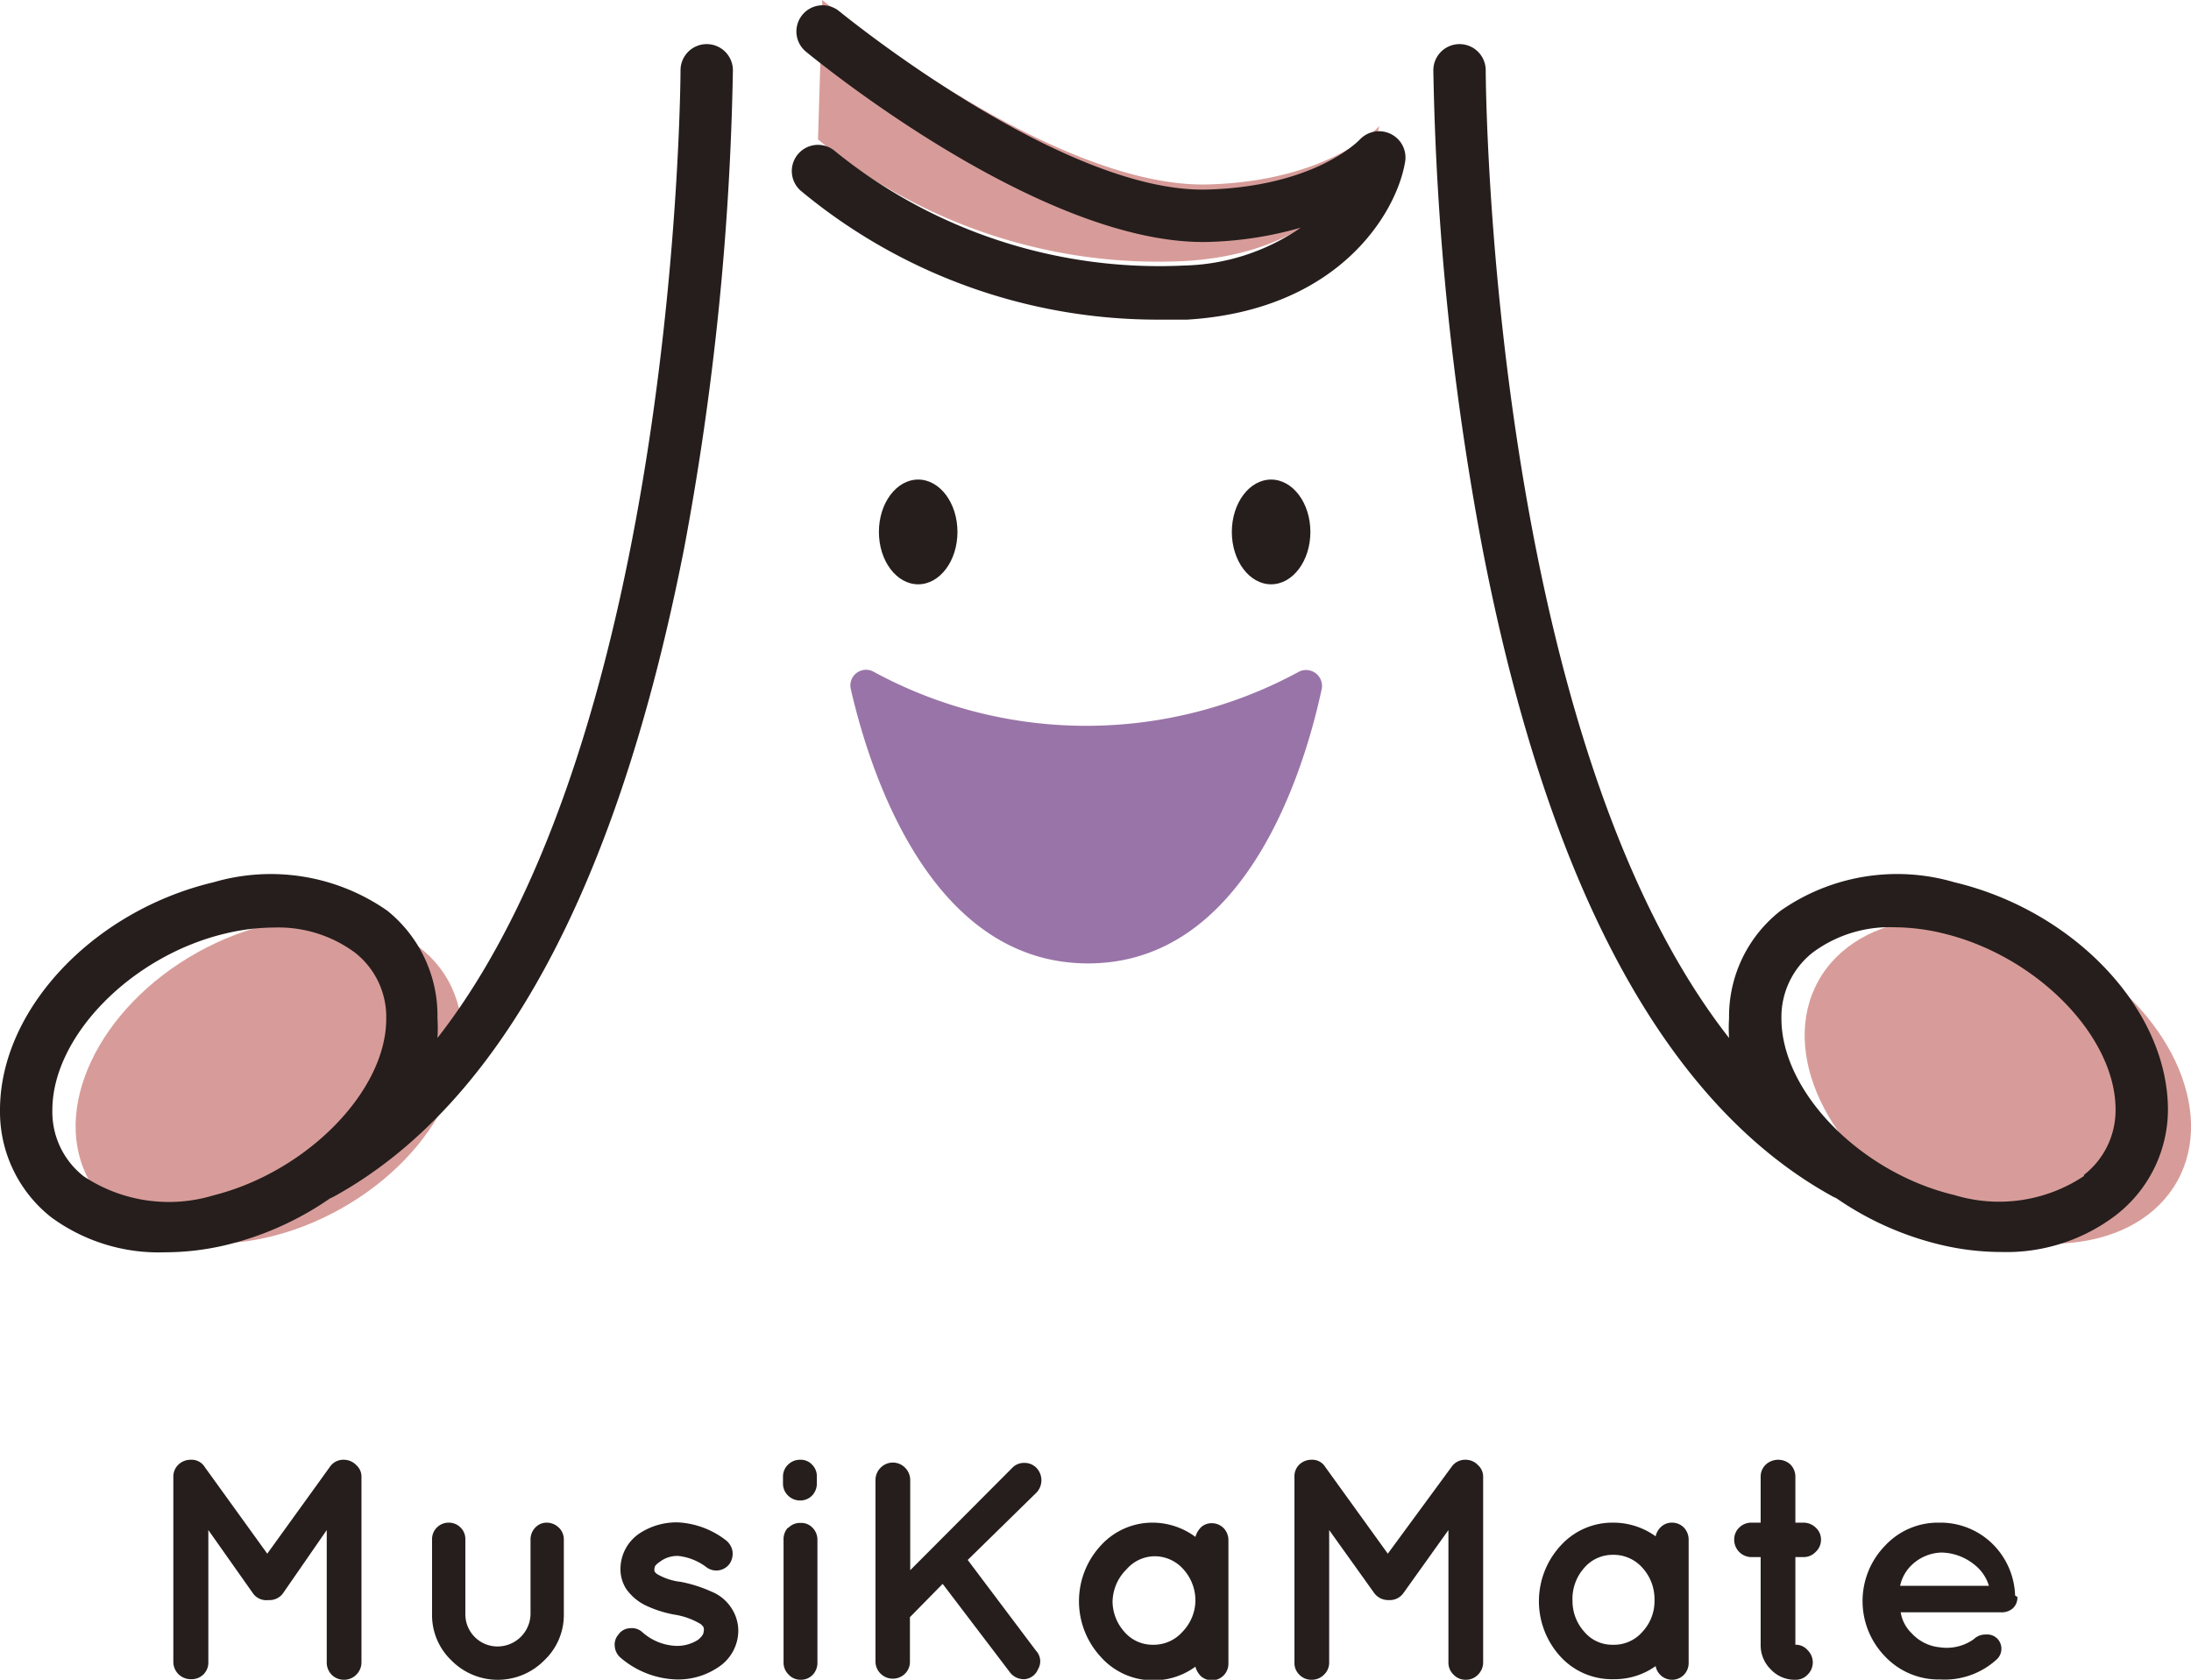
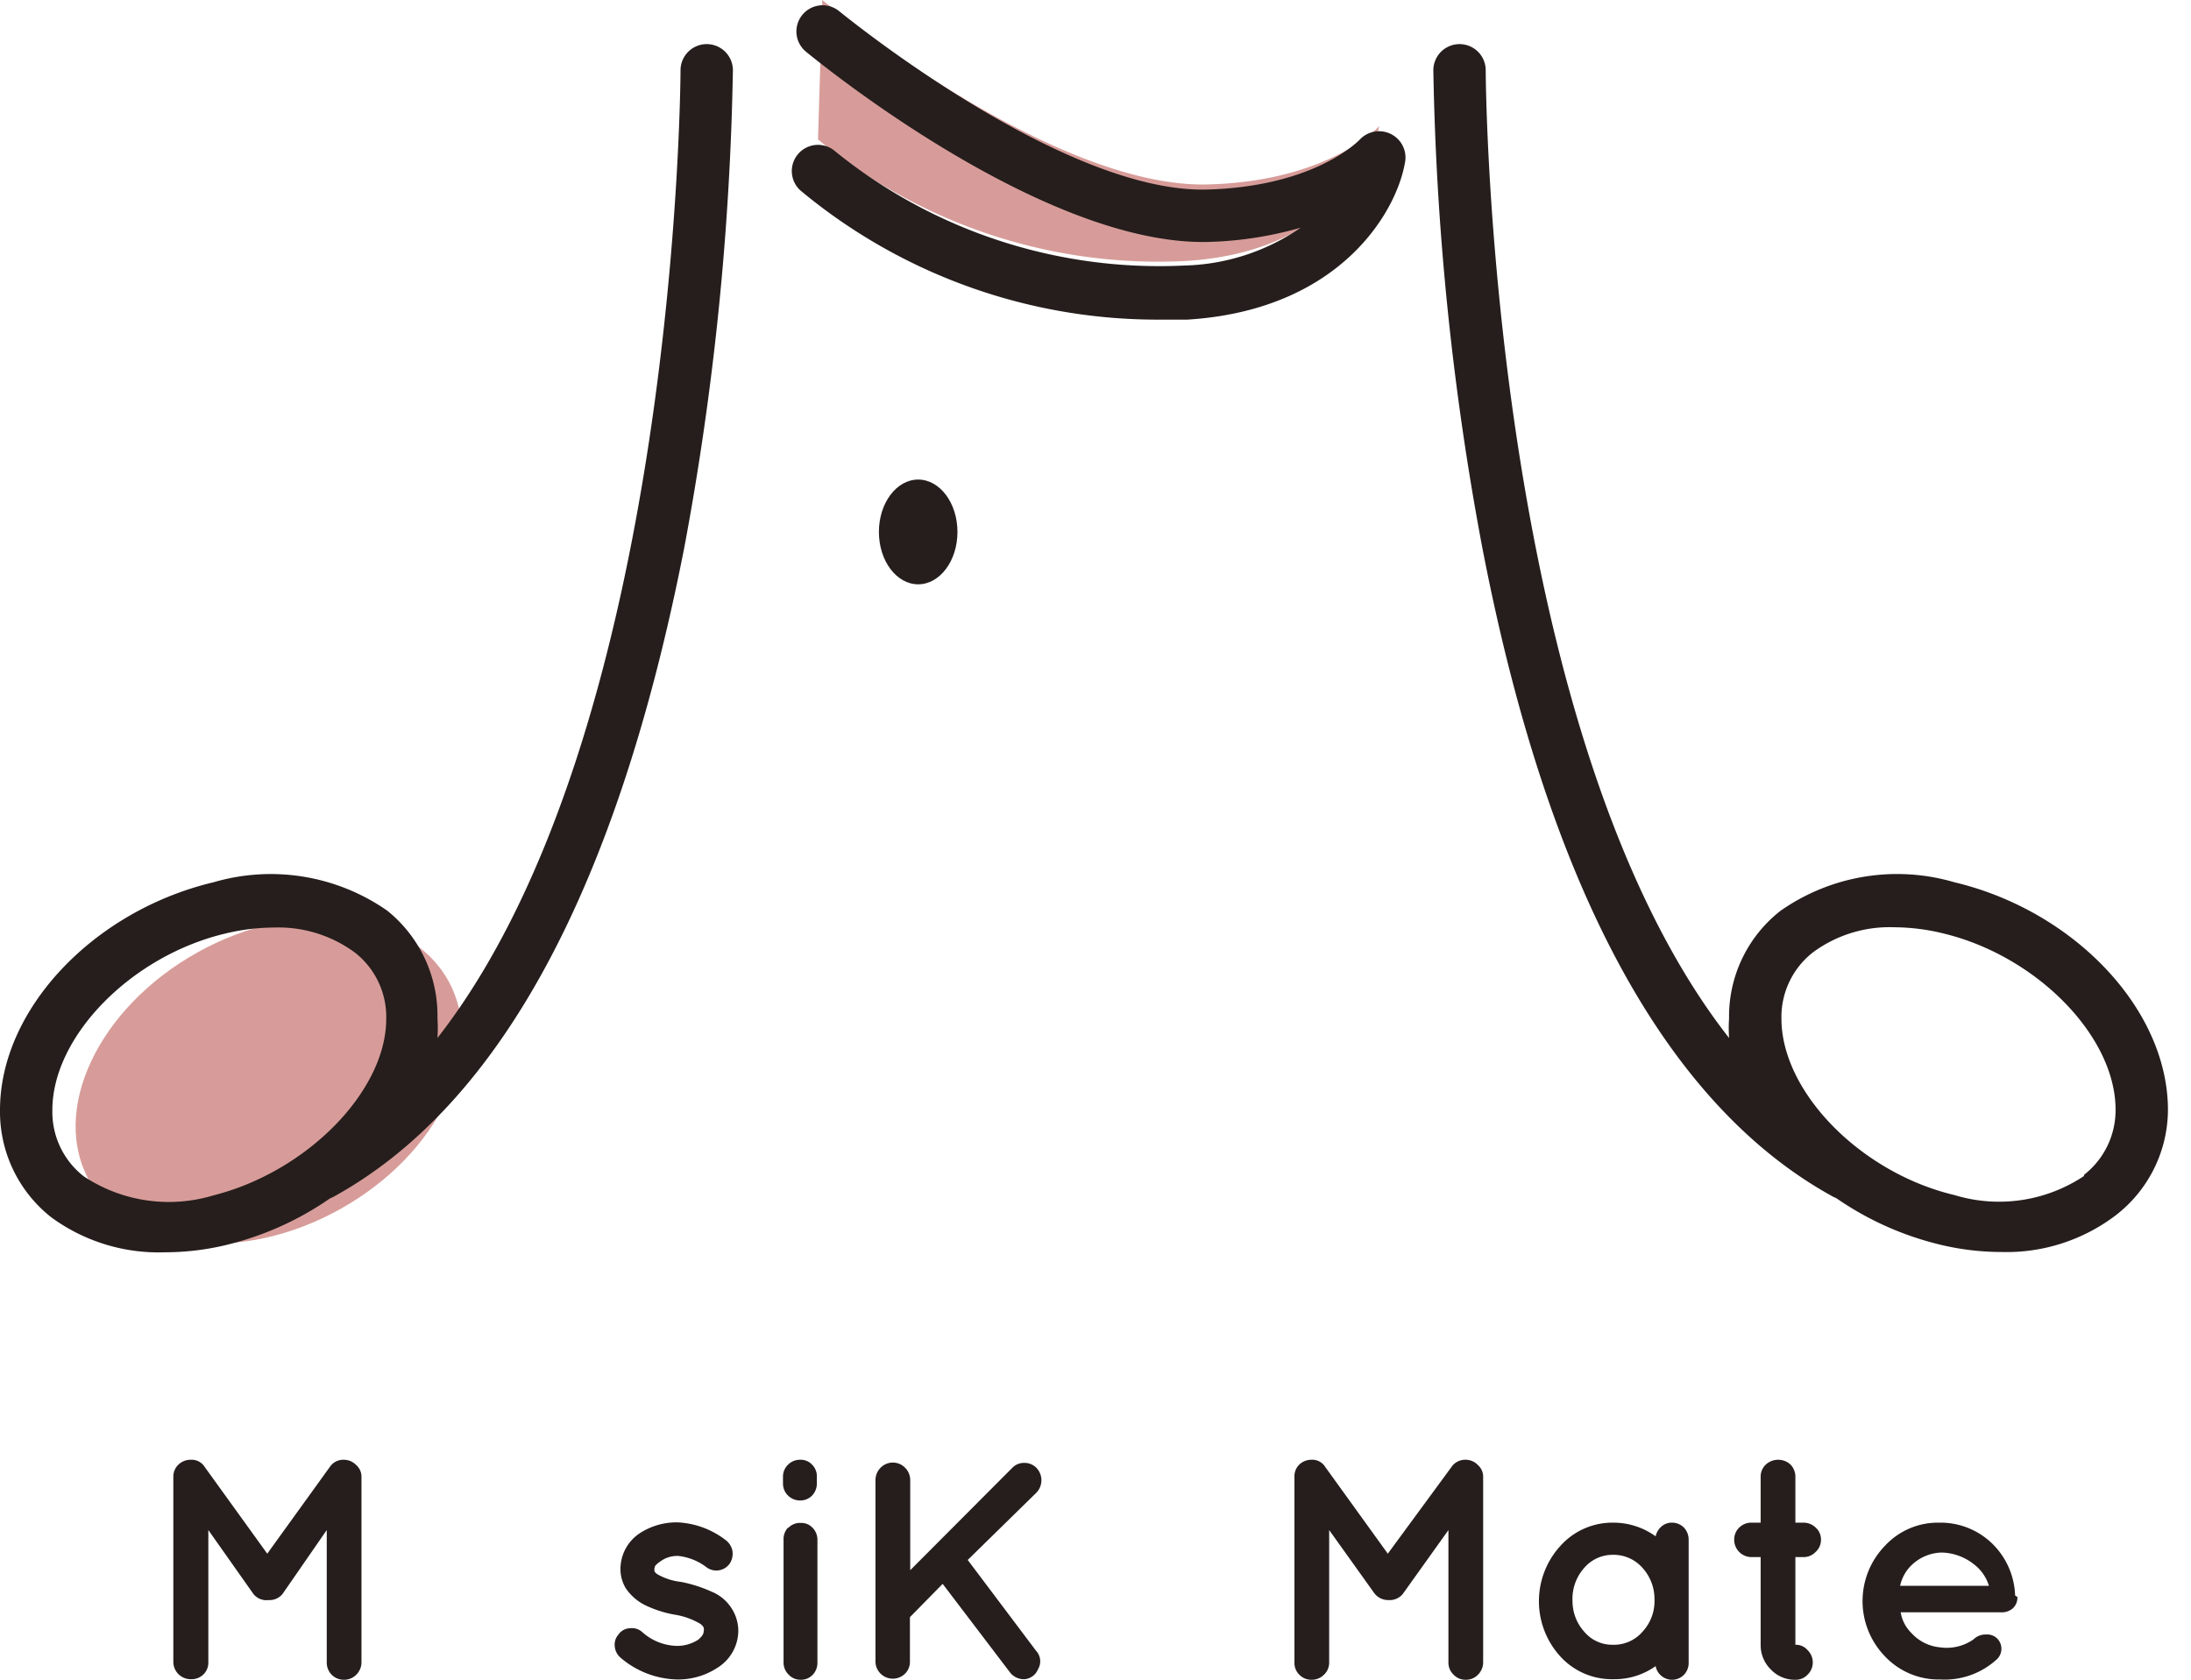
<svg xmlns="http://www.w3.org/2000/svg" viewBox="0 0 76.98 59.02">
  <g id="レイヤー_2" data-name="レイヤー 2">
    <g id="レイヤー_1-2" data-name="レイヤー 1">
      <path d="M9.43,56.22h0A.58.58,0,0,1,8.9,56L7.32,53.76v4.65a.58.58,0,0,1-.18.43A.6.6,0,0,1,6.7,59a.61.61,0,0,1-.61-.61V51.89a.58.58,0,0,1,.18-.43.61.61,0,0,1,.43-.17h0a.54.54,0,0,1,.49.25l2.2,3.05,2.2-3.05a.57.57,0,0,1,.49-.25h0a.61.61,0,0,1,.44.19.54.54,0,0,1,.18.41v6.52a.61.61,0,0,1-.18.43.6.6,0,0,1-.44.18.6.6,0,0,1-.43-.18.61.61,0,0,1-.17-.43V53.76L9.93,56A.59.59,0,0,1,9.43,56.22Z" style="fill:#251e1c" />
-       <path d="M19.81,56.72a2.19,2.19,0,0,1-.69,1.62,2.29,2.29,0,0,1-3.26,0,2.2,2.2,0,0,1-.68-1.62V54.08a.58.58,0,0,1,.59-.58.57.57,0,0,1,.41.17.56.56,0,0,1,.17.41v2.64a1.13,1.13,0,0,0,1.13,1.13,1.16,1.16,0,0,0,1.16-1.13V54.08a.6.6,0,0,1,.17-.41.54.54,0,0,1,.4-.17.61.61,0,0,1,.42.17.57.57,0,0,1,.18.41Z" style="fill:#251e1c" />
      <path d="M25.48,54.1a.63.63,0,0,1,.25.37.64.64,0,0,1-.08.45.57.57,0,0,1-.37.25.58.58,0,0,1-.44-.09,2,2,0,0,0-1-.41,1,1,0,0,0-.65.2Q23,55,23,55.08a.26.26,0,0,0,0,.14.37.37,0,0,0,.11.1,2.12,2.12,0,0,0,.81.26h0a4.79,4.79,0,0,1,1.07.34,1.5,1.5,0,0,1,.72.6,1.46,1.46,0,0,1,.23.77,1.54,1.54,0,0,1-.69,1.28,2.52,2.52,0,0,1-1.44.44,3.16,3.16,0,0,1-2-.76.58.58,0,0,1-.21-.4.53.53,0,0,1,.13-.42.51.51,0,0,1,.4-.22.54.54,0,0,1,.43.13,1.89,1.89,0,0,0,1.21.49,1.37,1.37,0,0,0,.75-.21c.14-.11.2-.21.2-.28a.28.28,0,0,0,0-.16.36.36,0,0,0-.14-.14,2.56,2.56,0,0,0-.89-.31h0a4,4,0,0,1-1-.32,1.77,1.77,0,0,1-.7-.6,1.29,1.29,0,0,1-.19-.7,1.51,1.51,0,0,1,.65-1.22,2.37,2.37,0,0,1,1.37-.4A3,3,0,0,1,25.48,54.1Z" style="fill:#251e1c" />
      <path d="M28.7,51.88v.24a.61.61,0,0,1-.17.43.57.57,0,0,1-.42.17.59.59,0,0,1-.42-.17.58.58,0,0,1-.18-.43v-.24a.58.58,0,0,1,.18-.42.59.59,0,0,1,.42-.17.54.54,0,0,1,.42.17A.57.57,0,0,1,28.7,51.88Zm-1,1.8a.56.56,0,0,1,.43-.17.54.54,0,0,1,.42.17.6.6,0,0,1,.17.43v4.31a.61.61,0,0,1-.17.43.57.57,0,0,1-.42.17.56.56,0,0,1-.42-.18.58.58,0,0,1-.18-.42V54.11A.6.6,0,0,1,27.68,53.68Z" style="fill:#251e1c" />
      <path d="M31.76,58.84a.61.61,0,0,1-1-.43V52a.61.61,0,0,1,.18-.43.6.6,0,0,1,.86,0,.61.61,0,0,1,.18.43v3.17l3.58-3.59a.57.57,0,0,1,.43-.18.58.58,0,0,1,.43.18.63.63,0,0,1,0,.86L34,54.81,36.4,58a.54.54,0,0,1,.07.65A.56.56,0,0,1,36,59a.62.62,0,0,1-.5-.22l-2.38-3.13-1.15,1.17v1.57A.58.58,0,0,1,31.76,58.84Z" style="fill:#251e1c" />
-       <path d="M38.67,58.21a2.88,2.88,0,0,1,0-3.9,2.45,2.45,0,0,1,1.87-.81A2.53,2.53,0,0,1,42,54a.78.78,0,0,1,.21-.35.55.55,0,0,1,.38-.13.58.58,0,0,1,.4.17.61.61,0,0,1,.17.42v4.34a.59.59,0,0,1-.17.42.58.58,0,0,1-.4.17.6.6,0,0,1-.38-.13.73.73,0,0,1-.21-.35,2.48,2.48,0,0,1-1.47.48A2.45,2.45,0,0,1,38.67,58.21Zm.42-2a1.61,1.61,0,0,0,.41,1.12,1.3,1.3,0,0,0,1,.46,1.35,1.35,0,0,0,1.05-.46A1.6,1.6,0,0,0,42,56.27a1.63,1.63,0,0,0-.42-1.13,1.35,1.35,0,0,0-1-.46,1.32,1.32,0,0,0-1,.46A1.63,1.63,0,0,0,39.09,56.26Z" style="fill:#251e1c" />
      <path d="M48.79,56.22h0a.61.61,0,0,1-.51-.25l-1.58-2.21v4.65a.58.58,0,0,1-.18.43.6.6,0,0,1-.44.18.58.58,0,0,1-.43-.18.57.57,0,0,1-.17-.43V51.89a.57.57,0,0,1,.17-.43.61.61,0,0,1,.43-.17h0a.53.53,0,0,1,.48.25l2.2,3.05L51,51.54a.58.58,0,0,1,.5-.25h0a.59.59,0,0,1,.43.19.54.54,0,0,1,.18.41v6.52a.61.61,0,0,1-.18.43.58.58,0,0,1-.43.18.57.57,0,0,1-.43-.18.58.58,0,0,1-.18-.43V53.76L49.29,56A.59.59,0,0,1,48.79,56.22Z" style="fill:#251e1c" />
      <path d="M54.83,58.21a2.88,2.88,0,0,1,0-3.9,2.45,2.45,0,0,1,1.87-.81,2.53,2.53,0,0,1,1.47.48.64.64,0,0,1,.21-.35.55.55,0,0,1,.38-.13.58.58,0,0,1,.4.17.61.61,0,0,1,.17.42v4.34a.59.59,0,0,1-.17.42.58.58,0,0,1-.4.17.59.59,0,0,1-.59-.48A2.48,2.48,0,0,1,56.7,59,2.45,2.45,0,0,1,54.83,58.21Zm.42-2a1.61,1.61,0,0,0,.41,1.12,1.28,1.28,0,0,0,1,.46,1.32,1.32,0,0,0,1.05-.46,1.57,1.57,0,0,0,.42-1.11,1.63,1.63,0,0,0-.42-1.13,1.35,1.35,0,0,0-1.05-.46,1.31,1.31,0,0,0-1,.46A1.63,1.63,0,0,0,55.25,56.26Z" style="fill:#251e1c" />
      <path d="M63.36,53.5a.61.61,0,0,1,.43.17.56.56,0,0,1,.19.43.57.57,0,0,1-.19.43.58.58,0,0,1-.43.18h-.28v3.08a.54.54,0,0,1,.43.19.6.6,0,0,1,0,.86.57.57,0,0,1-.43.18,1.15,1.15,0,0,1-.86-.36,1.19,1.19,0,0,1-.36-.87V54.71h-.32a.61.61,0,0,1-.61-.61.58.58,0,0,1,.18-.43.6.6,0,0,1,.43-.17h.32V51.89a.58.58,0,0,1,.18-.43.64.64,0,0,1,.44-.17.63.63,0,0,1,.43.17.61.61,0,0,1,.17.43V53.5Z" style="fill:#251e1c" />
      <path d="M70.88,56.11a.51.51,0,0,1-.16.4.59.59,0,0,1-.42.14H66.78a1.31,1.31,0,0,0,.38.73,1.54,1.54,0,0,0,1,.5,1.64,1.64,0,0,0,1.18-.28.6.6,0,0,1,.44-.17.5.5,0,0,1,.39.14.51.51,0,0,1,0,.72,2.71,2.71,0,0,1-2,.72,2.59,2.59,0,0,1-1.94-.81,2.79,2.79,0,0,1,0-3.89,2.53,2.53,0,0,1,1.89-.81,2.61,2.61,0,0,1,1.86.72,2.67,2.67,0,0,1,.82,1.84Zm-2.66-1.56a1.57,1.57,0,0,0-1,.39,1.42,1.42,0,0,0-.46.78h3.12a1.49,1.49,0,0,0-.53-.76A1.89,1.89,0,0,0,68.22,54.55Z" style="fill:#251e1c" />
      <ellipse cx="9.44" cy="37.98" rx="7.22" ry="5.16" transform="translate(-17.33 9.43) rotate(-29.21)" style="fill:#d79c99" />
-       <ellipse cx="70.19" cy="37.98" rx="5.16" ry="7.22" transform="translate(2.79 80.71) rotate(-60.79)" style="fill:#d79c99" />
      <path d="M28.74,4.9A18.79,18.79,0,0,0,41.66,9.17c6-.37,6.8-4.74,6.8-4.74s-1.73,1.93-6,2.05C36.92,6.64,28.89,0,28.89,0" style="fill:#d79c99" />
-       <path d="M45.64,23.6a15.64,15.64,0,0,1-14.95,0,.55.55,0,0,0-.8.6c.65,2.84,2.77,9.65,8.34,9.65S45.84,27,46.44,24.2A.56.56,0,0,0,45.64,23.6Z" style="fill:#9974a8" />
      <ellipse cx="32.26" cy="18.69" rx="1.38" ry="1.84" style="fill:#251e1c" />
-       <ellipse cx="44.66" cy="18.69" rx="1.38" ry="1.84" style="fill:#251e1c" />
      <path d="M24.83,1.55a.92.92,0,0,0-.92.92c0,.26-.11,23.21-8.54,34a5.32,5.32,0,0,0,0-.69A4.73,4.73,0,0,0,13.61,32,7.15,7.15,0,0,0,7.5,31C3.29,32,0,35.46,0,39a4.72,4.72,0,0,0,1.8,3.77A6.38,6.38,0,0,0,5.8,44a9.22,9.22,0,0,0,2.12-.25,10.89,10.89,0,0,0,3.67-1.64l.11-.05c5.88-3.22,10-10.89,12.34-22.81A100.24,100.24,0,0,0,25.75,2.47.92.92,0,0,0,24.83,1.55ZM7.5,42a5.41,5.41,0,0,1-4.56-.67A2.87,2.87,0,0,1,1.84,39c0-2.59,2.78-5.42,6.08-6.2a7.38,7.38,0,0,1,1.7-.21,4.53,4.53,0,0,1,2.85.88,2.87,2.87,0,0,1,1.1,2.33C13.57,38.33,10.79,41.17,7.5,42Z" style="fill:#251e1c" />
      <path d="M68.67,31a7.14,7.14,0,0,0-6.11,1,4.71,4.71,0,0,0-1.81,3.78,5.34,5.34,0,0,0,0,.69c-8.43-10.76-8.55-33.71-8.55-34a.92.92,0,1,0-1.84,0,99.66,99.66,0,0,0,1.72,16.77c2.3,11.92,6.45,19.59,12.33,22.81l.11.05a10.86,10.86,0,0,0,3.68,1.64,9.2,9.2,0,0,0,2.11.25,6.34,6.34,0,0,0,4-1.27A4.7,4.7,0,0,0,76.17,39C76.17,35.46,72.87,32,68.67,31Zm4.55,10.32a5.38,5.38,0,0,1-4.55.67c-3.29-.78-6.08-3.62-6.08-6.2a2.88,2.88,0,0,1,1.11-2.33,4.53,4.53,0,0,1,2.85-.88,7.38,7.38,0,0,1,1.7.21c3.29.78,6.08,3.61,6.08,6.2A2.88,2.88,0,0,1,73.22,41.28Z" style="fill:#251e1c" />
      <path d="M48.87,4.71a.93.93,0,0,0-1.09.19c-.07.07-1.59,1.65-5.36,1.76C37.3,6.8,29.56.45,29.48.39a.92.92,0,0,0-1.17,1.42c.34.28,8.34,6.85,14.17,6.69A13,13,0,0,0,45.7,8a7.52,7.52,0,0,1-4.1,1.33,18.08,18.08,0,0,1-12.24-4,.92.92,0,1,0-1.24,1.36,19.6,19.6,0,0,0,12.44,4.54l1.16,0c5.32-.33,7.33-3.74,7.64-5.5A.92.92,0,0,0,48.87,4.71Z" style="fill:#251e1c" />
    </g>
  </g>
</svg>